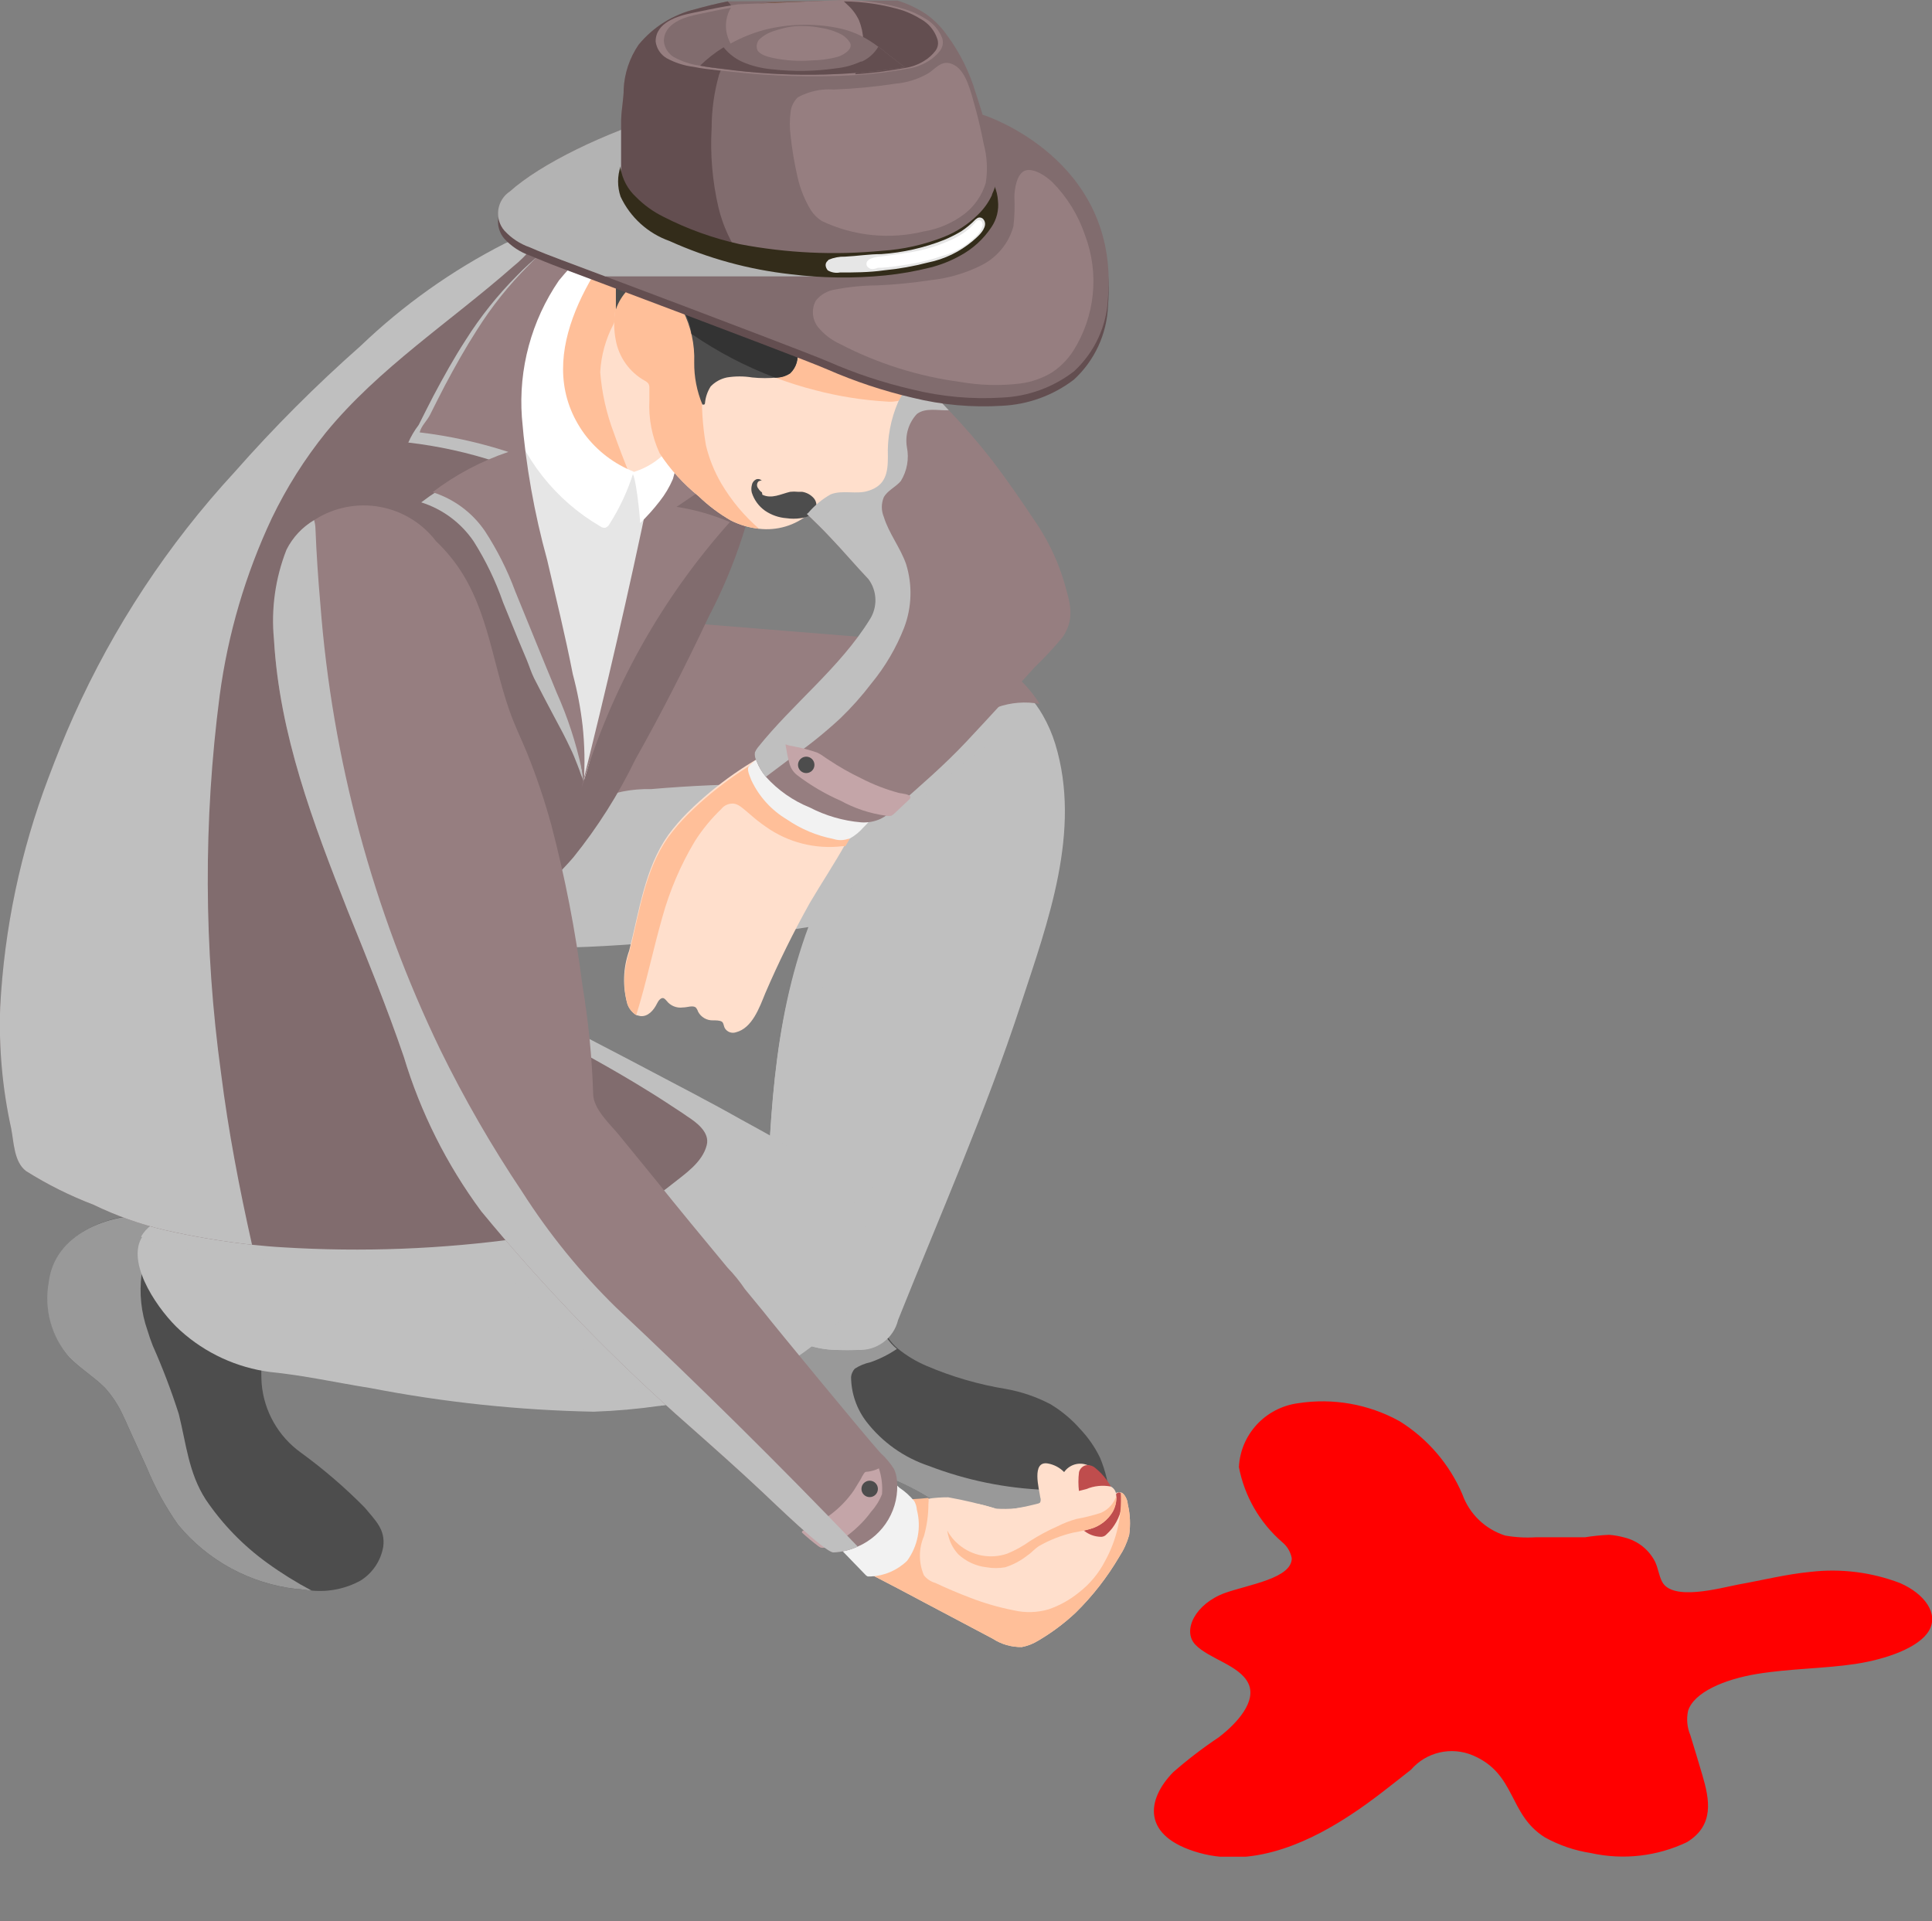
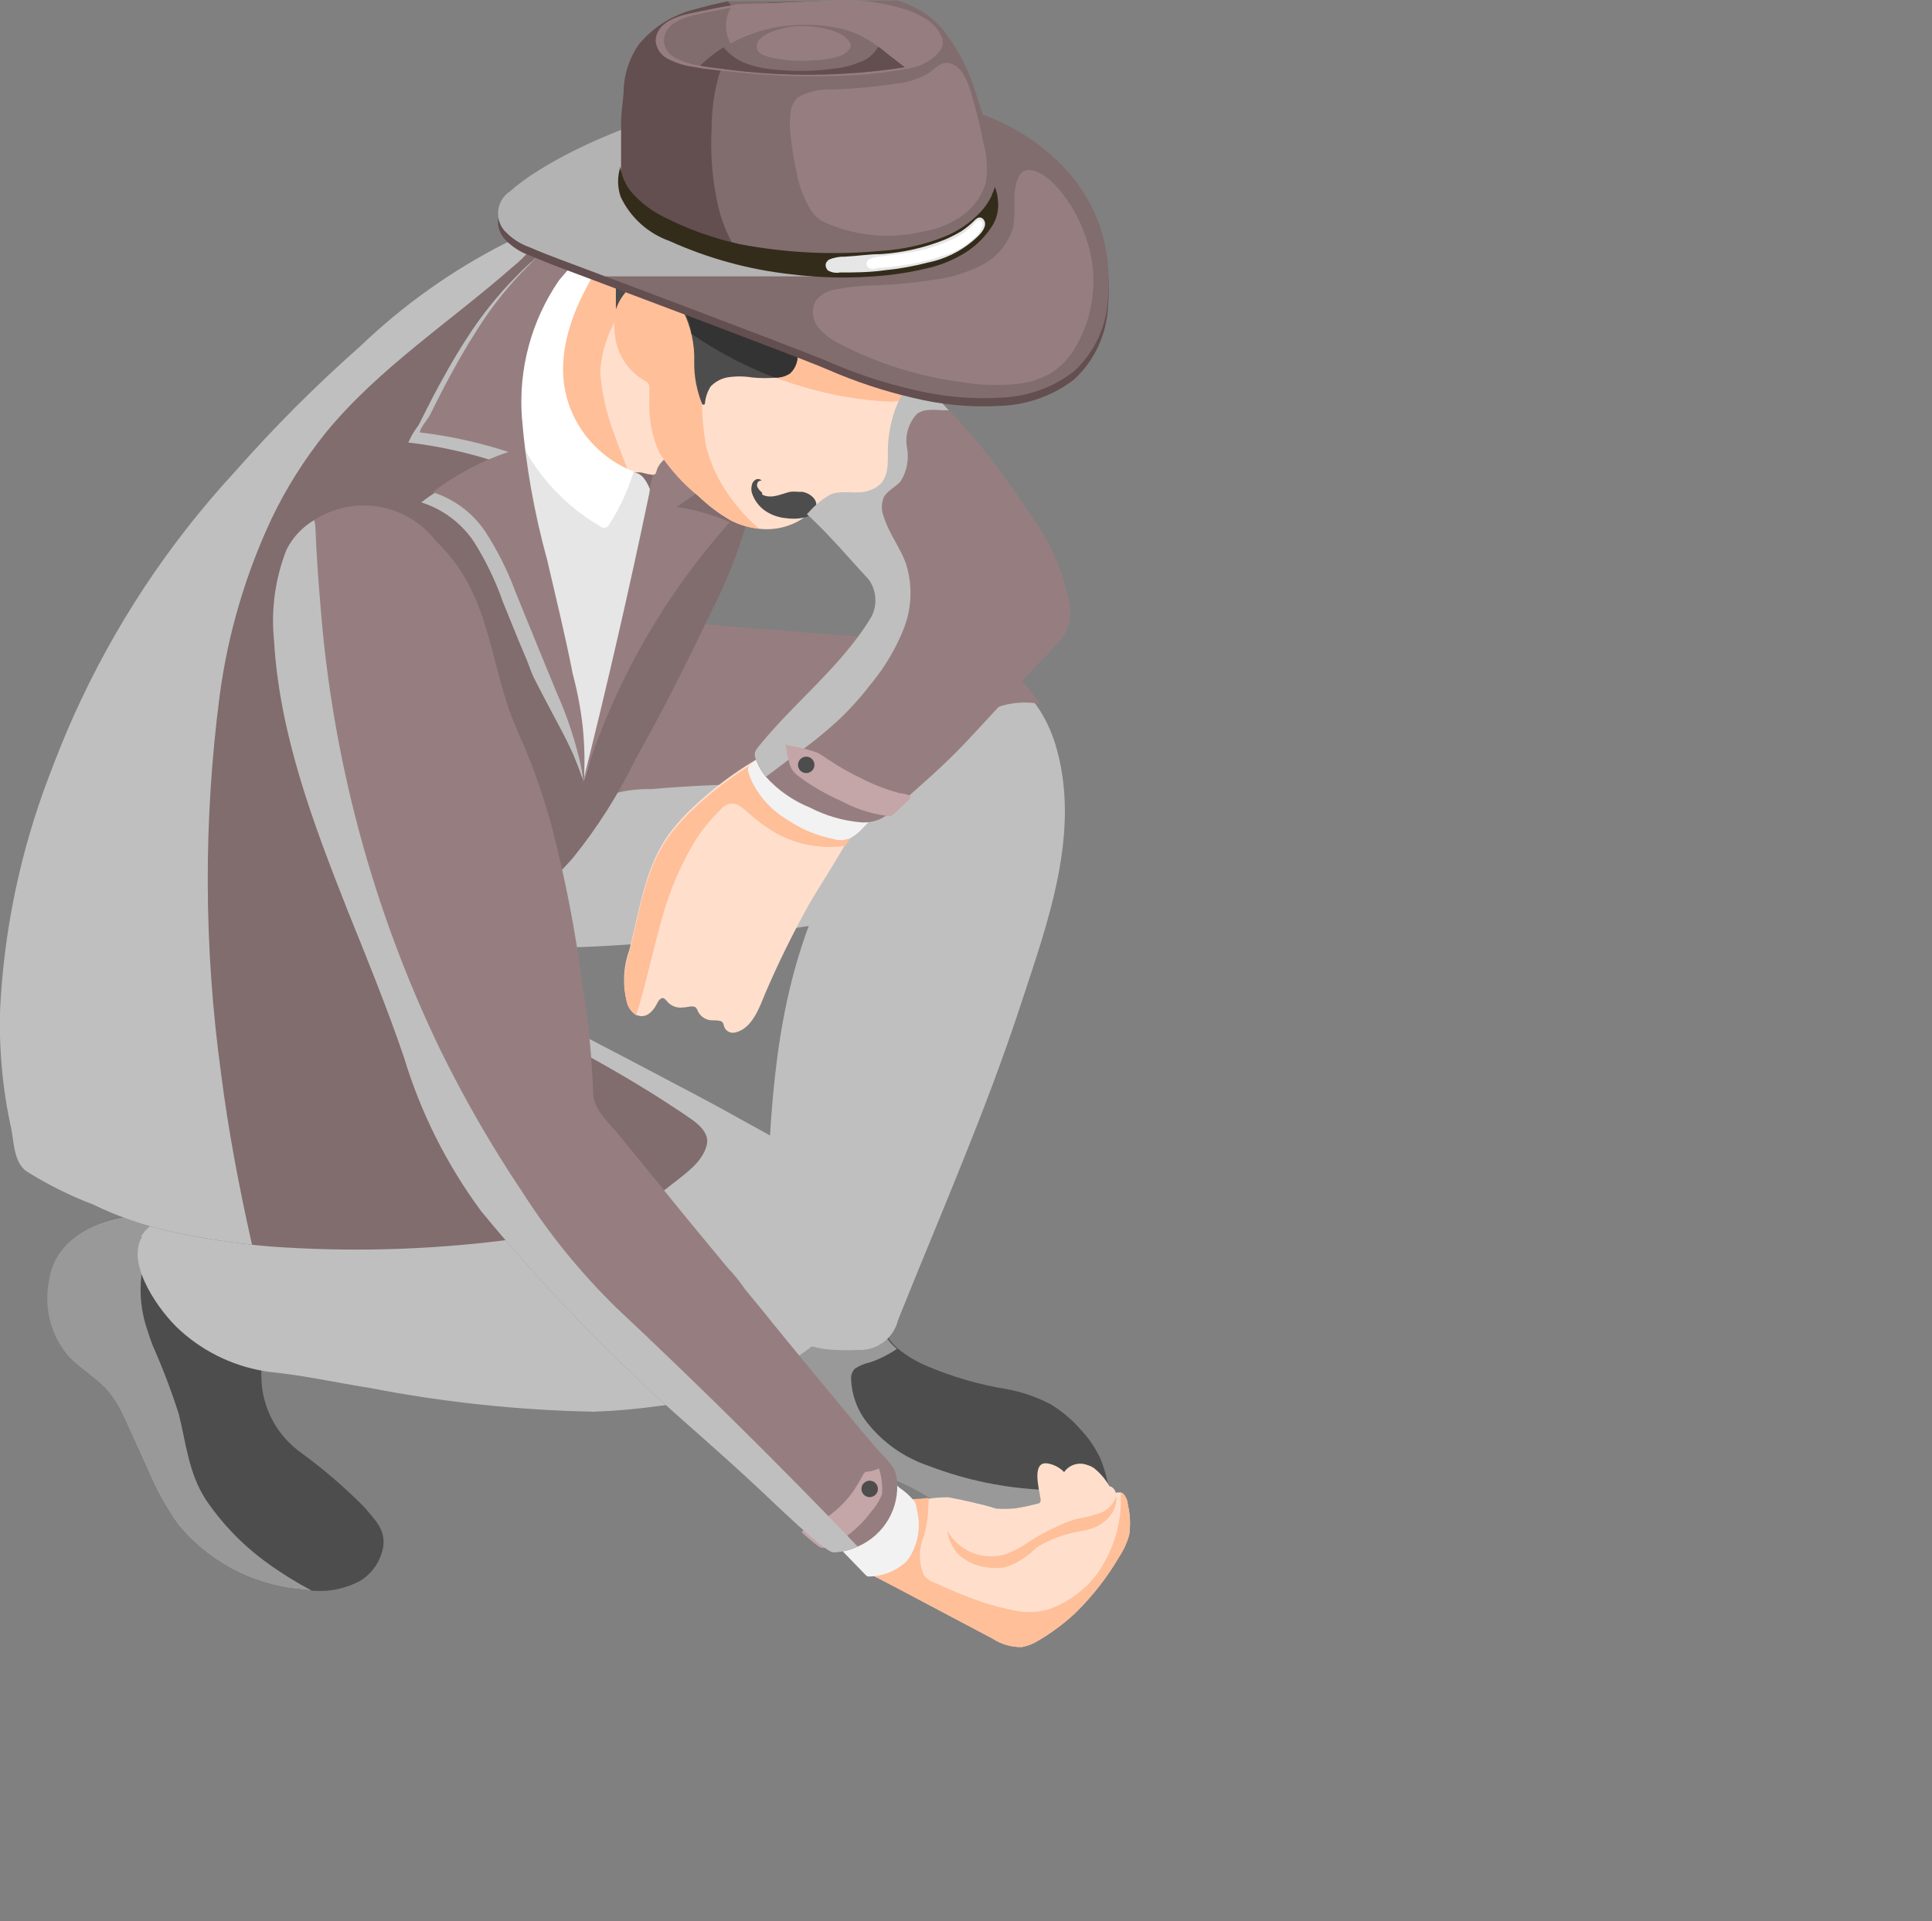
<svg xmlns="http://www.w3.org/2000/svg" width="360" height="358" viewBox="0 0 360 358" fill="none">
  <rect x="0" y="0" width="360" height="358" fill="#808080" stroke="none" />
  <g clip-path="url(#clip0_918_86)">
    <path d="M12.917 252.982C14.961 255.022 17.551 256.625 19.522 258.592C20.897 260.11 22.029 261.83 22.879 263.692C23.28 264.493 23.645 265.331 24.01 266.169C25.141 268.609 26.2 271.05 27.331 273.454C28.869 277.219 30.828 280.799 33.169 284.127C38.691 290.83 46.608 295.128 55.245 296.111C56.194 296.111 57.106 296.366 58.055 296.403C61.242 296.723 64.451 296.062 67.251 294.509C68.341 293.81 69.275 292.891 69.991 291.813C70.707 290.734 71.191 289.519 71.41 288.243C71.848 285.001 69.914 283.326 67.98 280.958C64.29 277.215 60.299 273.779 56.048 270.686C53.969 269.192 52.24 267.265 50.98 265.038C49.72 262.812 48.959 260.339 48.75 257.791C48.612 255.358 48.71 252.919 49.042 250.505C49.513 248.343 49.842 246.153 50.027 243.949C49.897 241.636 49.296 239.374 48.261 237.301C47.225 235.228 45.778 233.387 44.007 231.891C40.063 228.627 35.181 226.7 30.067 226.391C29.509 226.355 28.948 226.355 28.389 226.391C20.288 226.063 10.326 229.851 9.232 238.849C8.743 241.33 8.821 243.889 9.459 246.335C10.097 248.782 11.279 251.054 12.917 252.982Z" fill="#4D4D4D" />
    <g style="mix-blend-mode:multiply">
      <path d="M12.917 252.982C14.961 255.022 17.551 256.625 19.522 258.592C20.897 260.11 22.029 261.83 22.879 263.692C23.28 264.493 23.645 265.331 24.01 266.169C25.141 268.609 26.2 271.05 27.331 273.454C28.869 277.219 30.828 280.799 33.169 284.127C38.691 290.83 46.608 295.128 55.245 296.111C56.194 296.111 57.106 296.366 58.055 296.403C55.189 294.886 52.433 293.17 49.808 291.267C45.324 288.036 41.445 284.04 38.351 279.464C35.14 274.51 34.702 269.046 33.315 263.51C31.93 259.175 30.31 254.919 28.462 250.76C28.097 249.85 27.769 248.866 27.477 247.919C26.301 244.567 25.926 240.987 26.382 237.465C27.159 234.062 28.234 230.735 29.593 227.52C29.593 227.156 29.849 226.792 29.922 226.464C29.363 226.428 28.802 226.428 28.243 226.464C20.142 226.136 10.18 229.924 9.086 238.922C8.628 241.402 8.735 243.954 9.398 246.387C10.061 248.821 11.264 251.075 12.917 252.982Z" fill="#999999" />
    </g>
    <path d="M139.318 266.314C140.991 268.886 143.614 270.692 146.616 271.341C148.306 271.771 150.026 272.075 151.761 272.252C153.038 272.434 154.352 272.543 155.629 272.762C162.137 273.671 168.366 275.996 173.874 279.574C179.129 282.961 184.128 287.587 190.076 288.935C190.866 289.118 191.673 289.228 192.484 289.263C194.863 289.322 197.231 288.908 199.448 288.045C201.666 287.182 203.689 285.887 205.401 284.236C206.018 283.725 206.505 283.076 206.824 282.342C206.914 281.922 206.914 281.487 206.824 281.067C206.842 280.788 206.842 280.508 206.824 280.229V279.246C206.605 276.654 205.99 274.111 205 271.706C204.066 269.755 202.835 267.961 201.351 266.387C199.726 264.522 197.818 262.924 195.695 261.652C193.116 260.308 190.348 259.362 187.485 258.847C182.363 258.015 177.363 256.559 172.597 254.512C170.72 253.716 168.963 252.661 167.379 251.38C165.892 250.163 164.81 248.524 164.277 246.681C163.751 244.611 163.555 242.472 163.693 240.342C162.797 240.797 161.818 241.067 160.815 241.136C159.812 241.205 158.805 241.071 157.855 240.743C154.796 240.075 151.813 239.099 148.951 237.829C147.82 239.25 146.601 240.601 145.302 241.872C144.246 243.426 143.468 245.152 143.004 246.972C141.799 250.177 140.048 253.128 139.026 256.37C138.677 257.476 138.42 258.609 138.26 259.758C137.908 262 138.278 264.296 139.318 266.314Z" fill="#4D4D4D" />
    <g style="mix-blend-mode:multiply">
      <path d="M206.861 281.067C204.797 283.389 202.294 285.28 199.494 286.631C196.694 287.981 193.654 288.764 190.55 288.935H190.039C184.091 287.587 179.092 282.961 173.838 279.574C168.329 275.996 162.101 273.671 155.593 272.762C154.315 272.543 153.002 272.434 151.725 272.252C148.94 270.322 146.271 268.23 143.733 265.987C141.574 264.153 139.65 262.061 138.004 259.758C138.165 258.609 138.421 257.476 138.771 256.37C139.792 253.128 141.544 250.177 142.748 246.972C143.213 245.152 143.991 243.426 145.047 241.872C146.346 240.601 147.564 239.25 148.696 237.829C151.557 239.099 154.54 240.075 157.6 240.743C158.55 241.071 159.556 241.205 160.56 241.136C161.563 241.067 162.542 240.797 163.438 240.342C163.299 242.472 163.496 244.611 164.022 246.681C164.555 248.524 165.636 250.163 167.123 251.38C165.595 252.413 163.939 253.246 162.197 253.857C161.159 254.076 160.169 254.483 159.278 255.059C158.892 255.483 158.649 256.019 158.585 256.589C158.603 259.621 159.616 262.563 161.467 264.967C164.427 268.78 168.452 271.632 173.035 273.163C180.034 275.856 187.433 277.37 194.929 277.643C198.841 277.391 202.765 277.936 206.46 279.246L206.861 281.067Z" fill="#999999" />
    </g>
    <path d="M77.906 173.9C77.906 174.265 78.526 174.374 78.891 174.483C94.983 177.907 111.732 176.523 128.116 175.139C131.4 174.847 134.721 174.556 138.005 174.192C142.238 173.755 146.47 173.245 150.703 172.552C143.807 191.021 143.405 210.29 142.712 229.669C142.493 234.842 140.596 243.766 144.938 247.628C148.043 250.126 151.898 251.511 155.885 251.562C157.198 251.634 158.513 251.634 159.826 251.562C161.534 251.66 163.224 251.156 164.598 250.137C165.972 249.118 166.943 247.65 167.343 245.988C175.152 226.464 183.654 207.231 190.222 187.16C195.257 171.824 201.57 154.849 196.644 138.676C196.07 136.797 195.287 134.989 194.309 133.285C192.873 130.77 190.936 128.575 188.616 126.837C187.199 125.833 185.619 125.082 183.946 124.615C180.842 124.03 177.69 123.737 174.531 123.741C169.058 123.267 163.402 121.701 157.892 121.045C144.934 119.668 131.877 119.473 118.884 120.463C118.365 120.461 117.857 120.613 117.425 120.9C117.086 121.28 116.858 121.746 116.768 122.247C115.637 125.89 113.447 126.947 110.637 128.986C107.601 131.198 104.735 133.634 102.062 136.272C91.809 146.58 84.949 159.694 78.234 172.698C77.906 173.099 77.687 173.536 77.906 173.9Z" fill="#BFBFBF" />
    <g style="mix-blend-mode:multiply">
-       <path d="M142.712 229.669C142.493 234.842 140.595 243.766 144.938 247.628C148.042 250.126 151.897 251.511 155.885 251.562L157.454 250.214C159.255 248.755 160.905 247.12 162.38 245.333C165.285 241.393 166.69 236.55 166.342 231.67C165.994 226.79 163.917 222.194 160.482 218.705C157.253 215.94 154.439 212.726 152.126 209.161C150.482 204.402 150.329 199.256 151.688 194.408C152.815 185.391 154.745 176.492 157.454 167.817C160.721 160.31 165.723 153.681 172.05 148.475L173.071 147.527C176.465 144.577 179.968 141.809 183.507 139.113C186.512 136.396 190.091 134.391 193.98 133.248C192.636 130.777 190.813 128.597 188.616 126.837C187.199 125.833 185.619 125.082 183.945 124.615C175.461 127.226 167.711 131.793 161.321 137.947C154.891 143.074 149.355 149.229 144.938 156.161C141.756 161.854 139.456 167.994 138.114 174.374C142.347 173.937 146.58 173.427 150.812 172.735C143.806 191.021 143.442 210.29 142.712 229.669Z" fill="#BFBFBF" />
-     </g>
+       </g>
    <path d="M161.103 118.75L116.001 115.108C115.671 118.427 114.935 121.693 113.812 124.834C112.568 127.772 111.167 130.642 109.615 133.43C106.341 139.907 104.136 146.869 103.084 154.048C105.784 152.481 108.375 150.405 111.075 149.057C114.292 147.648 117.78 146.964 121.292 147.054C136.031 145.779 150.852 145.779 165.591 147.054C166.373 147.218 167.181 147.218 167.963 147.054C169.787 146.471 170.517 144.395 171.612 142.901C174.841 137.591 179.902 133.64 185.843 131.791C188.37 130.898 191.088 130.685 193.725 131.172C192.699 129.533 191.473 128.029 190.076 126.691C187.216 124.501 183.974 122.859 180.515 121.847C174.221 119.916 167.686 118.874 161.103 118.75Z" fill="#967E80" />
    <path d="M11.64 203.697C11.312 208.615 14.632 211.42 17.843 214.625C19.105 215.842 20.445 216.974 21.857 218.013C27.852 222.323 34.361 225.871 41.233 228.577C39.993 228.322 38.752 228.03 37.584 227.848C35.488 227.299 33.3 227.199 31.162 227.557C30.163 227.705 29.21 228.072 28.371 228.633C27.531 229.194 26.827 229.933 26.309 230.799C23.609 235.862 29.776 244.531 33.607 247.955C38.272 252.172 44.115 254.866 50.356 255.678C56.632 256.297 62.799 257.681 69.002 258.665C82.728 261.328 96.658 262.802 110.637 263.072C114.753 262.931 118.858 262.566 122.934 261.98C125.392 261.645 127.829 261.171 130.232 260.559C132.11 260.177 133.963 259.678 135.779 259.066C137.056 258.701 138.296 258.228 139.428 257.754C145.906 255.084 151.768 251.117 156.651 246.098C159.901 242.773 161.788 238.355 161.942 233.713C162.635 220.49 145.558 212.913 136.18 207.558C131.655 204.972 103.047 190.001 94.472 185.702C83.525 180.202 72.578 174.775 61.631 169.201C62.872 169.784 55.72 176.487 54.625 176.997C50.356 178.672 45.065 178.709 40.577 179.984C35.767 181.36 31.1 183.19 26.637 185.448C23.002 187.096 19.747 189.477 17.077 192.441C14.206 195.585 12.316 199.497 11.64 203.697Z" fill="#BFBFBF" />
    <g style="mix-blend-mode:multiply">
      <path d="M26.273 230.471C32.103 232.711 38.273 233.943 44.518 234.113C60.352 235.89 76.314 236.232 92.21 235.133C101.046 245.568 111.404 254.618 122.934 261.98C125.392 261.645 127.829 261.171 130.232 260.559C125.014 252.254 119.285 244.386 113.265 236.481C108.77 230.023 103.767 223.933 98.304 218.268C98.015 217.919 97.636 217.655 97.209 217.503C96.609 217.4 95.992 217.503 95.458 217.794C92.795 218.613 90.057 219.162 87.284 219.434C69.742 221.14 52.07 221.006 34.556 219.033C30.287 218.632 25.981 217.831 21.748 217.576C27.743 221.886 34.251 225.434 41.124 228.139C39.883 227.884 38.643 227.593 37.475 227.411C35.379 226.862 33.19 226.762 31.053 227.119C30.057 227.29 29.112 227.679 28.285 228.259C27.459 228.838 26.771 229.594 26.273 230.471Z" fill="#BFBFBF" />
    </g>
    <path d="M2.08 210.29C2.591 212.877 2.591 216.519 4.853 218.231C8.819 220.73 13.024 222.829 17.406 224.497C21.658 226.559 26.124 228.147 30.725 229.232C36.081 230.449 41.502 231.361 46.962 231.964C48.86 232.146 50.611 232.328 52.655 232.438C67.49 233.361 82.38 232.787 97.1 230.726C103.419 230.121 109.628 228.675 115.564 226.427C119.05 224.989 122.308 223.05 125.233 220.672C127.605 218.778 130.889 216.629 131.692 213.387C132.312 210.982 129.685 209.088 128.043 208.032L127.204 207.449C125.197 206.138 123.19 204.79 121.11 203.515C107.28 194.882 92.392 188.034 78.271 179.874L74.841 177.907H75.023C79.668 176.883 84.211 175.445 88.597 173.609C95.589 170.332 101.807 165.614 106.842 159.767C111.363 154.15 115.231 148.04 118.373 141.554C123.263 132.884 127.788 123.96 132.057 114.926C137.129 105.247 140.51 94.776 142.055 83.963C142.62 75.836 140.941 67.709 137.202 60.468C135.742 57.7 133.954 55.077 132.75 52.163C131.501 48.558 129.071 45.478 125.854 43.42C118.556 38.794 109.689 39.778 101.661 42.473C99.034 43.348 96.479 44.404 94.108 45.46C84.242 50.484 75.168 56.928 67.178 64.584C58.871 71.917 51.035 79.764 43.715 88.079C31.303 101.535 21.161 116.913 13.684 133.613C12.042 137.255 10.473 141.226 9.013 145.087C3.823 158.767 0.795 173.17 0.037 187.779C-0.23 195.338 0.457 202.902 2.08 210.29Z" fill="#816C6E" />
    <g style="mix-blend-mode:multiply">
      <path d="M2.08 210.29C2.591 212.877 2.591 216.519 4.853 218.231C8.819 220.73 13.024 222.829 17.405 224.497C21.657 226.559 26.124 228.147 30.724 229.232C36.081 230.449 41.502 231.361 46.962 231.964C44.59 221.4 42.547 210.764 41.197 200.055C37.974 176.675 37.888 152.971 40.941 129.569C42.47 118.138 45.743 107.008 50.648 96.567C53.385 90.883 56.764 85.53 60.719 80.612C70.571 68.591 83.927 59.958 95.64 49.649C98.121 47.654 100.169 45.175 101.661 42.364C99.033 43.238 96.479 44.295 94.107 45.351C84.241 50.375 75.168 56.819 67.178 64.475C58.871 71.808 51.035 79.655 43.715 87.97C31.303 101.426 21.16 116.804 13.684 133.503C12.041 137.146 10.472 141.116 9.013 144.978C3.823 158.658 0.794 173.061 0.036 187.67C-0.239 195.266 0.447 202.866 2.08 210.29Z" fill="#BFBFBF" />
    </g>
    <g style="mix-blend-mode:multiply">
      <path d="M96.37 51.325C92.72 54.988 89.489 59.044 86.736 63.419C84.584 66.733 82.65 70.23 80.789 73.727C79.84 75.549 78.928 77.37 78.015 79.191C77.239 80.201 76.589 81.302 76.081 82.47C81.701 83.123 87.239 84.344 92.611 86.112C87.529 87.835 82.76 90.369 78.49 93.616C82.478 94.876 85.924 97.443 88.269 100.902C90.521 104.47 92.357 108.283 93.743 112.267L96.589 119.261L98.121 122.903C98.596 124.032 98.96 125.271 99.508 126.364C100.712 128.695 101.916 131.063 103.157 133.358C104.398 135.652 105.346 137.437 106.332 139.55C106.806 140.497 107.207 141.554 107.609 142.573C108.01 143.593 108.01 143.63 108.192 144.176C108.375 144.723 108.776 145.415 108.667 145.633C108.72 145.48 108.72 145.313 108.667 145.16L108.302 142.646C108.302 141.809 108.046 140.971 107.828 140.133C107.39 138.348 106.623 136.49 106.186 134.815C106.186 134.05 105.711 133.321 105.565 132.52C105.419 131.718 105.091 130.589 104.872 129.642L104.434 127.602C103.011 120.317 101.296 113.396 99.654 106.329C97.256 97.644 95.68 88.753 94.947 79.774C94.293 70.741 96.724 61.753 101.843 54.276C104.445 51.12 107.341 48.217 110.491 45.606C111.951 44.295 113.338 42.801 114.87 41.563C115.868 40.637 116.74 39.584 117.461 38.43C111.411 40.52 105.733 43.557 100.639 47.427C99.135 48.635 97.709 49.937 96.37 51.325Z" fill="#BFBFBF" />
    </g>
    <path d="M121.292 107.495C120.015 112.267 118.081 116.856 116.512 121.555C115.235 125.198 114.505 129.278 113.082 132.92C112.352 134.742 111.659 136.563 110.966 138.457C110.607 139.349 110.303 140.261 110.054 141.189C109.835 142.136 109.543 143.083 109.251 144.031L108.813 145.451C108.722 144.482 108.722 143.506 108.813 142.537C108.803 141.559 108.643 140.589 108.339 139.659C107.791 138.093 107.353 136.49 106.806 134.924C102.899 124.082 99.753 112.981 97.392 101.703C95.697 94.516 95.697 87.034 97.392 79.847C99.329 82.805 101.804 85.375 104.69 87.424C106.147 88.43 107.815 89.091 109.566 89.356C111.318 89.621 113.107 89.483 114.797 88.954C115.75 88.422 116.81 88.111 117.899 88.043C119.723 88.043 120.563 89.864 121.183 91.321C121.87 92.52 122.351 93.825 122.606 95.183C122.924 99.332 122.479 103.505 121.292 107.495Z" fill="#E6E6E6" />
    <path d="M138.041 86.331L126.072 94.454C129.488 94.977 132.823 95.931 135.997 97.295C123.224 111.58 113.778 128.51 108.338 146.872C112.936 128.61 117.157 110.275 121 91.868C121.464 87.973 122.991 84.281 125.415 81.195C127.532 79.009 128.7 80.503 130.925 81.887L138.041 86.331Z" fill="#967E80" />
    <path d="M95.385 71.323C95.657 74.658 96.694 77.886 98.413 80.758C101.194 86.072 105.502 90.435 110.783 93.288C111.842 93.835 112.973 94.527 113.849 93.288C114.417 92.373 114.928 91.424 115.381 90.447C115.661 89.832 116.072 89.285 116.585 88.844C116.811 88.671 117.055 88.524 117.315 88.407C118.082 88.022 118.961 87.918 119.796 88.116C120.287 88.26 120.787 88.369 121.292 88.444C121.47 88.505 121.663 88.505 121.84 88.444C122.241 88.444 122.314 87.788 122.46 87.351C122.743 86.727 123.153 86.168 123.664 85.712C124.65 84.728 125.817 84.036 126.729 82.943C128.444 80.94 127.167 76.787 126.729 74.492C124.613 65.713 120.344 57.335 120.234 48.338C120.301 44.382 120.753 40.441 121.584 36.572C119.468 36.827 117.935 38.649 116.293 40.215C114.235 41.795 111.929 43.026 109.47 43.858C107.098 44.695 106.186 46.371 104.799 48.484C101.953 52.722 99.648 57.298 97.939 62.107C96.657 65.044 95.797 68.147 95.385 71.323Z" fill="#FFDFCC" />
    <path d="M99.398 70.267C100.228 73.978 101.846 77.469 104.142 80.503C107.055 84.652 110.905 88.059 115.381 90.447C115.661 89.832 116.072 89.285 116.585 88.844C116.811 88.671 117.055 88.524 117.315 88.407C116.293 85.857 115.308 83.308 114.396 80.721C113.008 77.073 112.148 73.246 111.841 69.356C112.015 66.226 112.862 63.17 114.323 60.395C115.732 57.333 116.262 53.941 115.855 50.596C115.802 50.245 115.704 49.903 115.563 49.577C115.218 49.102 114.734 48.745 114.177 48.557C113.013 48.153 111.77 48.026 110.548 48.184C109.326 48.342 108.157 48.781 107.134 49.467C105.09 50.846 103.422 52.711 102.281 54.895C99.553 59.526 98.533 64.964 99.398 70.267Z" fill="#FFBF99" />
-     <path d="M119.285 97.477C120.599 96.207 121.818 94.844 122.934 93.398C123.927 92.139 124.749 90.755 125.379 89.281C126.311 86.241 126.609 83.043 126.255 79.883C125.974 81.932 124.899 83.789 123.263 85.056C121.647 86.482 119.724 87.517 117.643 88.079C118.446 87.788 119.285 96.64 119.285 97.477Z" fill="white" />
    <path d="M108.922 80.903C98.887 67.134 109.798 50.633 118.884 39.778H118.628C100.383 40.579 89.984 59.594 94.545 76.204C97.335 85.4 103.499 93.205 111.805 98.06C112.084 98.28 112.436 98.384 112.79 98.352C113.143 98.224 113.432 97.962 113.593 97.623C115.518 94.596 117.028 91.325 118.081 87.897C114.439 86.456 111.269 84.035 108.922 80.903Z" fill="white" />
    <path d="M98.486 49.467C94.829 53.11 91.597 57.155 88.853 61.524C86.7 64.876 84.766 68.336 82.905 71.833C81.956 73.654 81.044 75.476 80.132 77.297C79.548 78.463 78.526 79.301 78.198 80.576C83.814 81.247 89.35 82.467 94.728 84.218C89.641 85.933 84.871 88.468 80.606 91.722C84.595 92.982 88.04 95.549 90.385 99.007C92.668 102.515 94.553 106.266 96.005 110.19L101.697 124.142C102.391 125.781 103.047 127.42 103.704 129.023C105.75 133.596 107.316 138.369 108.375 143.266C108.618 144.132 108.753 145.025 108.776 145.925C109.013 142.355 108.94 138.772 108.557 135.215C108.186 131.981 107.576 128.779 106.733 125.635C105.31 118.35 103.595 111.429 101.953 104.326C99.555 95.641 97.978 86.75 97.246 77.771C96.591 68.737 99.023 59.749 104.142 52.272C106.744 49.116 109.64 46.213 112.79 43.603C114.25 42.291 115.6 40.798 117.169 39.596C118.16 38.649 119.03 37.585 119.76 36.426C113.706 38.508 108.027 41.546 102.938 45.424C101.358 46.662 99.87 48.014 98.486 49.467Z" fill="#967E80" />
    <path d="M114.724 63.309C115.005 64.907 115.638 66.423 116.579 67.746C117.519 69.069 118.743 70.167 120.161 70.959C120.397 71.075 120.608 71.236 120.782 71.433C120.947 71.679 121.025 71.974 121 72.27C121 73.072 121 73.837 121 74.638C120.837 78.009 121.488 81.37 122.898 84.437C124.895 87.483 127.358 90.2 130.196 92.487C132.006 94.237 134.029 95.754 136.217 97.004C137.849 97.824 139.617 98.342 141.435 98.534C143.093 98.731 144.774 98.588 146.374 98.111C147.975 97.635 149.46 96.837 150.74 95.765C151.915 94.39 153.323 93.231 154.9 92.341C157.089 91.467 159.68 92.341 161.906 91.686C165.153 90.666 165.555 88.043 165.555 85.311C165.421 81.797 166.082 78.299 167.489 75.075C167.489 75.075 167.489 74.747 167.744 74.638C168.378 73.422 169.136 72.274 170.006 71.214C170.408 70.595 170.882 70.012 171.32 69.392C174.85 64.713 177.952 59.727 180.588 54.494C180.296 55.077 178.217 53.219 178.071 52.928C177.593 51.753 177.239 50.532 177.012 49.285C176.146 46.851 174.736 44.646 172.889 42.838C168.892 39.471 164.153 37.099 159.059 35.917C151.726 33.58 144.059 32.46 136.363 32.602C134.356 32.602 132.349 33.185 130.378 33.185C128.408 33.185 128.116 33.185 126.912 34.569C125.192 37.082 124.092 39.965 123.701 42.983C123.296 45.66 122.174 48.177 120.453 50.269C119.871 50.906 119.163 51.414 118.373 51.762C117.698 52.001 117.06 52.332 116.476 52.746C116.126 53.135 115.865 53.594 115.709 54.093C114.5 57.007 114.158 60.207 114.724 63.309Z" fill="#FFDFCC" />
    <path d="M144.828 70.34H144.391C146.884 71.288 149.43 72.091 152.017 72.744C156.281 73.857 160.644 74.552 165.044 74.82C165.949 74.932 166.868 74.858 167.744 74.602C168.378 73.385 169.136 72.238 170.006 71.177C169.964 70.802 169.811 70.447 169.568 70.157C168.908 69.385 168.031 68.827 167.051 68.555C164.408 67.629 161.716 66.851 158.986 66.223C155.52 65.422 152.053 64.511 148.587 63.601C148.515 64.145 148.515 64.696 148.587 65.24C148.757 66 148.729 66.791 148.505 67.537C148.281 68.283 147.87 68.96 147.31 69.502C146.573 69.998 145.716 70.287 144.828 70.34Z" fill="#FFBF99" />
    <path d="M124.321 57.991C124.705 59.001 125.393 59.866 126.291 60.468L128.846 62.326C128.655 60.697 128.107 59.129 127.24 57.736L126.948 57.335L125.927 57.044C124.868 56.68 123.92 56.425 124.321 57.991Z" fill="#FFBF99" />
    <path d="M114.724 63.309C115.005 64.907 115.638 66.423 116.578 67.746C117.519 69.069 118.743 70.167 120.161 70.959C120.397 71.075 120.608 71.236 120.781 71.432C120.947 71.679 121.024 71.974 121 72.27C121 73.072 121 73.837 121 74.638C120.837 78.009 121.488 81.37 122.898 84.437C124.895 87.483 127.358 90.2 130.196 92.487C132.006 94.237 134.029 95.754 136.217 97.004C137.849 97.824 139.617 98.342 141.435 98.534C138.645 96.116 136.266 93.261 134.392 90.083C133.106 87.877 132.147 85.497 131.546 83.016C130.899 79.301 130.666 75.526 130.853 71.76C130.873 67.398 130.208 63.059 128.882 58.902C127.951 55.917 126.131 53.287 123.664 51.361C122.734 50.673 121.662 50.201 120.526 49.977C119.944 50.614 119.236 51.123 118.446 51.471C117.771 51.71 117.133 52.041 116.548 52.454C116.199 52.843 115.938 53.303 115.782 53.802C114.49 56.796 114.122 60.106 114.724 63.309Z" fill="#FFBF99" />
    <path d="M141.982 91.758C141.711 91.584 141.485 91.346 141.325 91.066C141.153 90.884 141.058 90.643 141.058 90.392C141.058 90.142 141.153 89.901 141.325 89.719C141.325 89.719 141.946 89.354 142.055 89.719C141.934 89.522 141.744 89.376 141.522 89.308C141.3 89.241 141.062 89.258 140.851 89.354C140.645 89.462 140.468 89.618 140.335 89.808C140.202 89.998 140.116 90.217 140.085 90.447C139.976 90.89 139.976 91.352 140.085 91.795C140.518 93.165 141.389 94.355 142.566 95.183C143.747 95.984 145.119 96.462 146.543 96.567C147.414 96.694 148.3 96.694 149.171 96.567C149.905 96.486 150.614 96.25 151.251 95.875C151.488 95.707 151.687 95.491 151.836 95.242C151.985 94.992 152.079 94.714 152.114 94.426C152.148 94.137 152.122 93.845 152.036 93.567C151.95 93.29 151.807 93.034 151.615 92.815C151.054 92.19 150.293 91.778 149.463 91.649H148.696C148.211 91.595 147.722 91.595 147.237 91.649C145.522 92.05 143.807 93.033 142.055 92.195L141.982 91.758Z" fill="#4D4D4D" />
    <path d="M170.079 62.945C167.16 61.415 165.044 58.501 161.978 57.335C160.19 56.82 158.302 56.753 156.481 57.141C154.661 57.528 152.964 58.358 151.542 59.557C150.606 60.193 149.822 61.026 149.243 61.998C148.657 62.998 148.413 64.162 148.55 65.313C148.721 66.067 148.693 66.853 148.469 67.593C148.245 68.334 147.833 69.004 147.273 69.538C146.572 70.019 145.751 70.297 144.901 70.34C143.324 70.503 141.734 70.503 140.158 70.34C138.599 70.085 137.009 70.085 135.45 70.34C134.294 70.58 133.238 71.164 132.422 72.015C131.827 72.949 131.465 74.01 131.363 75.112C131.363 75.112 131.363 75.439 131.072 75.403C130.78 75.367 131.071 75.403 130.889 75.403C129.85 72.911 129.328 70.234 129.357 67.535C129.482 64.19 128.754 60.868 127.24 57.882C125.771 55.433 123.401 53.655 120.635 52.928C119.984 52.784 119.307 52.808 118.668 53C118.03 53.191 117.451 53.542 116.986 54.021C115.982 55.054 115.221 56.298 114.761 57.663C114.761 55.55 114.761 53.438 114.761 51.361C114.761 49.285 114.14 47.209 113.994 45.133C113.907 41.33 114.45 37.539 115.6 33.913C117.28 27.622 120.347 21.785 124.576 16.829C128.399 12.364 133.266 8.911 138.747 6.775C144.228 4.64 150.153 3.889 155.994 4.59C163.012 5.45 169.57 8.525 174.713 13.368C179.727 18.124 183.39 24.118 185.332 30.744C186.818 36.413 187.129 42.326 186.244 48.119C185.925 51.122 185.111 54.051 183.836 56.789C182.547 59.473 180.602 61.791 178.18 63.528C176.887 64.11 175.47 64.361 174.056 64.26C172.641 64.158 171.275 63.706 170.079 62.945Z" fill="#4D4D4D" />
    <path d="M126.948 57.226L127.24 57.627C128.107 59.02 128.655 60.587 128.846 62.217C133.691 65.554 138.923 68.293 144.427 70.376H144.828C145.687 70.322 146.517 70.046 147.237 69.575C147.797 69.025 148.205 68.341 148.422 67.588C148.64 66.835 148.659 66.039 148.477 65.276C148.405 64.732 148.405 64.181 148.477 63.637C143.223 62.217 137.968 60.687 132.787 59.047C130.962 58.428 128.992 57.773 126.948 57.226Z" fill="#333333" />
    <path d="M116.913 187.123C117.214 187.969 117.793 188.688 118.555 189.163L119.285 189.345C120.708 189.527 121.803 188.289 122.423 187.014C122.679 186.467 123.19 185.812 123.7 186.03C123.896 186.158 124.069 186.318 124.211 186.504C124.561 186.96 125.026 187.314 125.558 187.532C126.09 187.749 126.67 187.822 127.24 187.742C128.079 187.742 129.064 187.305 129.648 187.742C129.844 187.979 129.993 188.251 130.086 188.544C130.352 189.043 130.753 189.458 131.243 189.741C131.733 190.025 132.293 190.165 132.859 190.147C133.443 190.147 134.064 190.147 134.465 190.365C134.866 190.584 134.83 191.239 135.085 191.64C135.294 191.973 135.61 192.226 135.98 192.358C136.351 192.49 136.756 192.494 137.129 192.369C140.157 191.604 141.508 187.779 142.602 185.083C145.081 179.321 147.858 173.692 150.922 168.218C153.075 164.575 155.483 160.932 157.527 157.29C159.086 154.706 160.381 151.972 161.394 149.13C161.706 148.319 161.974 147.492 162.197 146.653C162.197 147.018 161.65 147.236 161.066 147.418C160.328 147.712 159.505 147.712 158.767 147.418C157.855 146.69 157.928 144.905 156.87 144.031C155.056 142.962 153.335 141.743 151.725 140.388C150.995 139.55 150.375 138.457 149.28 138.129C148.301 137.937 147.285 138.119 146.434 138.639C139.669 141.805 133.498 146.105 128.189 151.352C126.867 152.667 125.647 154.079 124.54 155.578C120.124 161.807 119.139 169.748 117.242 177.142C116.093 180.354 115.978 183.843 116.913 187.123Z" fill="#FFDFCC" />
    <path d="M116.913 187.123C117.214 187.969 117.793 188.688 118.555 189.163C120.416 183.225 121.657 177.106 123.409 170.95C124.779 165.976 126.817 161.209 129.466 156.78C130.862 154.587 132.515 152.569 134.392 150.769C134.647 150.444 134.974 150.183 135.348 150.006C135.722 149.829 136.131 149.741 136.545 149.75C137.603 149.75 138.552 150.769 139.756 151.753C140.681 152.578 141.656 153.344 142.675 154.048C146.822 156.999 151.923 158.298 156.979 157.69H157.527C159.086 155.106 160.381 152.373 161.395 149.531C161.348 148.95 161.238 148.376 161.066 147.819C160.328 148.113 159.505 148.113 158.767 147.819C157.855 147.09 157.928 145.305 156.87 144.431C155.056 143.362 153.335 142.144 151.725 140.789C150.995 139.951 150.375 138.858 149.28 138.53C148.301 138.338 147.285 138.52 146.434 139.04C139.669 142.206 133.498 146.505 128.189 151.753C126.867 153.067 125.647 154.48 124.54 155.978C120.124 162.207 119.139 170.148 117.242 177.543C116.176 180.632 116.062 183.969 116.913 187.123Z" fill="#FFBF99" />
    <path d="M157.964 156.343C157.1 156.631 156.165 156.631 155.301 156.343C152.186 155.735 149.23 154.495 146.616 152.7C143.736 150.983 141.436 148.446 140.011 145.415C139.792 144.759 138.99 143.302 139.61 142.756L142.347 140.206C143.217 139.305 144.259 138.586 145.412 138.093C145.559 138.774 145.818 139.427 146.178 140.024C146.646 140.548 147.186 141.002 147.784 141.371C149.735 142.793 151.826 144.013 154.023 145.014C156.322 145.961 158.804 146.398 161.066 147.418C161.517 147.549 161.933 147.78 162.281 148.095C162.63 148.409 162.902 148.799 163.078 149.234C163.254 149.669 163.328 150.138 163.296 150.606C163.263 151.074 163.125 151.528 162.891 151.935C162.28 152.738 161.609 153.493 160.884 154.194C160.163 155.032 159.298 155.736 158.329 156.27L157.964 156.343Z" fill="#F2F2F2" />
    <path d="M140.96 141.772C141.37 142.86 141.962 143.87 142.712 144.759C144.967 147.259 147.762 149.215 150.886 150.478C153.86 152.018 157.108 152.958 160.446 153.246C161.698 153.335 162.953 153.11 164.095 152.591C165.003 152.135 165.829 151.532 166.54 150.806C171.174 146.69 175.881 142.683 180.078 138.202C184.274 133.722 188.616 128.986 192.776 124.36C194.618 122.588 196.36 120.716 197.994 118.75C200.512 115.108 199.235 111.902 198.213 108.223C196.934 104.041 194.987 100.093 192.448 96.53C190.015 92.839 187.497 89.269 184.894 85.821C182.389 82.604 179.722 79.516 176.903 76.569C174.905 74.386 172.785 72.319 170.554 70.376C169.379 71.798 168.352 73.336 167.488 74.966C166.082 78.19 165.421 81.688 165.554 85.202C165.554 88.079 165.226 90.556 161.906 91.576C159.68 92.305 157.089 91.358 154.9 92.232C153.323 93.121 151.915 94.281 150.74 95.656C150.656 95.746 150.557 95.82 150.448 95.875C151.871 97.259 153.294 98.607 154.644 100.064C157.125 102.65 159.424 105.382 161.942 108.041C162.742 109.127 163.191 110.43 163.231 111.777C163.27 113.124 162.897 114.451 162.161 115.581C156.578 124.579 147.893 131.172 141.289 139.441C141.079 139.707 140.907 140.001 140.778 140.315C140.692 140.808 140.756 141.315 140.96 141.772Z" fill="#967E80" />
    <g style="mix-blend-mode:multiply">
      <path d="M140.96 141.772C141.37 142.86 141.962 143.87 142.712 144.759L147.565 141.116C150.751 138.905 153.775 136.471 156.615 133.831C158.699 131.82 160.626 129.652 162.38 127.347C164.947 124.229 167.003 120.725 168.474 116.966C169.913 113.17 170.042 109.004 168.839 105.127C167.78 102.067 165.628 99.408 164.679 96.312C164.196 95.145 164.196 93.835 164.679 92.669C165.372 91.394 166.905 90.775 167.853 89.646C169.021 87.752 169.425 85.487 168.985 83.308C168.802 82.208 168.875 81.081 169.198 80.013C169.521 78.946 170.084 77.967 170.846 77.151C172.451 75.913 174.823 76.532 176.793 76.459C174.796 74.277 172.676 72.21 170.444 70.267C169.269 71.689 168.242 73.227 167.379 74.856C165.973 78.08 165.312 81.579 165.445 85.092C165.445 87.97 165.117 90.447 161.796 91.467C159.57 92.196 156.979 91.249 154.79 92.123C153.213 93.012 151.805 94.171 150.63 95.547C150.547 95.636 150.448 95.711 150.338 95.765C151.761 97.15 153.184 98.497 154.535 99.954C157.016 102.541 159.315 105.273 161.833 107.932C162.633 109.018 163.082 110.321 163.121 111.668C163.16 113.015 162.787 114.342 162.052 115.472C156.469 124.469 147.784 131.063 141.179 139.332C140.969 139.598 140.797 139.892 140.668 140.206C140.593 140.746 140.695 141.295 140.96 141.772Z" fill="#BFBFBF" />
    </g>
    <path d="M160.482 145.05C158.397 144.052 156.385 142.908 154.461 141.626C153.732 141.189 153.111 140.643 152.345 140.279C150.931 139.774 149.479 139.384 148.003 139.113C147.443 139.035 146.893 138.901 146.361 138.712C146.58 139.841 146.725 140.971 147.054 142.1C147.256 143.022 147.771 143.846 148.514 144.431C151.012 146.341 153.732 147.943 156.614 149.203C159.24 150.649 162.109 151.6 165.08 152.008C165.417 152.08 165.765 152.08 166.102 152.008C166.344 151.871 166.565 151.699 166.758 151.498L169.349 149.057C169.431 148.997 169.499 148.921 169.549 148.833C169.599 148.745 169.631 148.648 169.641 148.547C169.641 148.001 167.926 147.855 167.561 147.782C165.11 147.129 162.737 146.213 160.482 145.05Z" fill="#C4A5A8" />
    <path d="M150.229 144.067C149.382 144.067 148.696 143.382 148.696 142.537C148.696 141.692 149.382 141.007 150.229 141.007C151.075 141.007 151.761 141.692 151.761 142.537C151.761 143.382 151.075 144.067 150.229 144.067Z" fill="#4D4D4D" />
    <path d="M162.526 293.525C165.773 295.201 168.985 296.876 172.232 298.625L184.967 305.364C186.58 306.419 188.475 306.965 190.404 306.93C191.491 306.721 192.53 306.314 193.469 305.728C195.98 304.257 198.318 302.509 200.439 300.519C203.601 297.407 206.337 293.892 208.576 290.065C209.388 288.831 210.003 287.479 210.4 286.058C210.678 284.152 210.592 282.212 210.145 280.339C210.091 279.608 209.796 278.917 209.306 278.372C209.17 278.251 209.007 278.164 208.831 278.117H208.503C208.297 278.087 208.087 278.128 207.907 278.234C207.728 278.341 207.591 278.505 207.518 278.699C206.792 276.698 205.53 274.934 203.869 273.6C203.489 273.341 203.07 273.144 202.628 273.017C201.862 272.714 201.016 272.679 200.228 272.917C199.44 273.155 198.755 273.653 198.286 274.328C197.47 273.49 196.41 272.929 195.257 272.725C192.119 272.179 193.652 277.57 193.834 279.027C193.946 279.32 193.946 279.645 193.834 279.938C193.652 280.266 193.287 280.339 192.885 280.448C190.507 281.075 188.042 281.309 185.587 281.14C182.662 280.269 179.689 279.563 176.684 279.027C175.463 279.022 174.243 279.107 173.035 279.282C171.194 279.495 169.341 279.58 167.488 279.537C168.297 282.09 168.251 284.837 167.355 287.361C166.46 289.886 164.764 292.049 162.526 293.525Z" fill="#FFDFCC" />
-     <path d="M200.439 283.216C200.785 284.107 201.396 284.87 202.19 285.402C203.009 285.999 203.987 286.341 205 286.385C205.216 286.412 205.434 286.386 205.638 286.309C205.841 286.233 206.023 286.11 206.168 285.948C206.549 285.599 206.902 285.222 207.226 284.819C208.443 283.223 209.132 281.287 209.197 279.282C209.252 279.055 209.252 278.817 209.197 278.59C209.124 278.449 209.014 278.331 208.879 278.247C208.744 278.164 208.589 278.119 208.43 278.117C208.43 278.117 207.627 278.444 207.737 278.663C207.011 276.662 205.749 274.897 204.088 273.563C203.833 273.338 203.528 273.177 203.197 273.095C202.867 273.012 202.522 273.01 202.19 273.09C201.916 273.191 201.67 273.356 201.474 273.571C201.277 273.787 201.135 274.046 201.059 274.328C200.907 275.538 200.907 276.761 201.059 277.971C201.023 279.683 199.964 281.504 200.439 283.216Z" fill="#BF4D4D" />
    <path d="M162.526 293.525C165.773 295.201 168.985 296.876 172.232 298.625L184.967 305.364C186.58 306.419 188.475 306.965 190.404 306.93C191.491 306.721 192.53 306.314 193.469 305.728C195.98 304.257 198.318 302.509 200.439 300.519C203.601 297.407 206.337 293.892 208.576 290.065C209.388 288.831 210.003 287.479 210.4 286.058C210.678 284.152 210.592 282.212 210.145 280.339C210.091 279.608 209.796 278.917 209.306 278.372C209.17 278.251 209.007 278.163 208.831 278.117C209.083 282.54 208.084 286.945 205.949 290.829C204.763 293.166 203.067 295.207 200.986 296.803C199.322 298.155 197.432 299.203 195.403 299.9C193.279 300.525 191.028 300.588 188.871 300.082C186.12 299.544 183.421 298.764 180.807 297.751C178.581 296.913 176.392 295.966 174.276 294.982C173.437 294.744 172.696 294.246 172.159 293.561C171.665 292.41 171.411 291.171 171.411 289.919C171.411 288.667 171.665 287.427 172.159 286.276C172.708 284.332 172.991 282.322 172.998 280.302C173.054 279.916 173.054 279.523 172.998 279.137C171.158 279.349 169.304 279.434 167.452 279.392C168.3 281.96 168.277 284.737 167.387 287.291C166.496 289.846 164.788 292.036 162.526 293.525Z" fill="#FFBF99" />
    <path d="M170.371 279.756C170.643 280.25 170.805 280.796 170.845 281.359C171.266 282.979 171.321 284.673 171.005 286.317C170.69 287.962 170.012 289.515 169.021 290.866C167.201 292.626 164.801 293.662 162.27 293.78H161.686C161.487 293.689 161.312 293.551 161.176 293.379L152.965 284.892C154.327 284.511 155.598 283.86 156.701 282.977C157.805 282.095 158.718 280.999 159.388 279.756C159.716 279.069 160.082 278.4 160.482 277.752C160.987 276.952 161.716 276.318 162.579 275.929C163.442 275.541 164.401 275.414 165.335 275.567C166.172 276.005 166.935 276.57 167.598 277.242C168.645 277.935 169.58 278.782 170.371 279.756Z" fill="#F2F2F2" />
    <path d="M51.049 119.151C52.071 136.891 58.347 153.356 64.806 169.748C68.455 178.781 72.104 187.742 75.242 196.922C78.354 207.27 83.23 217.004 89.655 225.699C101.49 240.082 114.474 253.482 128.481 265.768C133.005 269.775 137.567 273.818 141.982 277.971C144.171 280.011 153.695 289.3 155.301 289.3C156.865 289.231 158.402 288.86 159.825 288.207C162.214 287.179 164.211 285.416 165.525 283.175C166.838 280.933 167.398 278.331 167.123 275.749C167.058 275.055 166.873 274.377 166.576 273.745C165.88 272.637 165.033 271.632 164.058 270.758C161.358 267.771 144.317 247.081 142.164 244.313L138.807 240.233C137.844 238.805 136.758 237.464 135.56 236.226C130.998 230.726 126.51 225.298 121.985 219.652L115.235 211.383C113.629 209.453 110.564 206.648 110.528 203.879C110.315 197.067 109.644 190.276 108.521 183.553C107.24 173.532 105.314 163.603 102.755 153.829C101.499 149.228 99.976 144.704 98.194 140.279C97.099 137.619 95.822 135.033 94.873 132.265C91.48 122.502 90.75 112.084 83.927 103.743C83.087 102.717 82.185 101.744 81.226 100.829C78.661 97.476 74.932 95.202 70.773 94.454C66.614 93.706 62.325 94.537 58.748 96.785C56.541 98.089 54.755 99.998 53.603 102.286C51.416 107.624 50.54 113.406 51.049 119.151Z" fill="#967E80" />
    <path d="M153.586 288.425C153.719 288.445 153.854 288.445 153.987 288.425L155.556 287.624C156.083 287.347 156.594 287.043 157.089 286.713C158.053 286.081 158.957 285.361 159.789 284.564C160.735 283.693 161.591 282.729 162.343 281.686C163.201 280.734 163.881 279.636 164.35 278.444C164.48 276.819 164.281 275.184 163.767 273.636C163.123 273.951 162.433 274.16 161.723 274.255C161.395 274.255 161.176 274.255 160.993 274.583C160.764 274.902 160.568 275.244 160.409 275.603L159.096 277.752C157.884 279.502 156.393 281.04 154.681 282.306C153.805 282.925 152.929 283.508 151.98 284.054L150.594 284.819L149.9 285.183C149.9 285.183 149.39 285.183 149.426 285.584C149.463 285.985 149.426 285.584 149.426 285.584C150.369 286.459 151.355 287.286 152.382 288.061C152.543 288.183 152.714 288.293 152.893 288.389C153.118 288.454 153.355 288.466 153.586 288.425Z" fill="#C4A5A8" />
    <path d="M162.051 278.991C161.205 278.991 160.519 278.306 160.519 277.461C160.519 276.616 161.205 275.931 162.051 275.931C162.898 275.931 163.584 276.616 163.584 277.461C163.584 278.306 162.898 278.991 162.051 278.991Z" fill="#4D4D4D" />
    <g style="mix-blend-mode:multiply">
      <path d="M51.049 119.151C52.071 136.891 58.347 153.356 64.806 169.748C68.455 178.781 72.104 187.742 75.242 196.922C78.355 207.27 83.231 217.004 89.656 225.699C101.49 240.082 114.474 253.482 128.481 265.768C133.006 269.775 137.567 273.818 141.982 277.971C144.172 280.011 153.695 289.3 155.301 289.3C156.866 289.231 158.402 288.86 159.826 288.207C145.23 272.98 130.208 258.118 114.761 243.621C108.149 237.141 102.297 229.93 97.319 222.129C91.646 213.665 86.55 204.83 82.066 195.683C69.485 169.635 61.898 141.466 59.698 112.631C59.296 108.005 58.968 103.306 58.785 98.57C58.771 98.015 58.685 97.464 58.53 96.931C56.323 98.235 54.537 100.144 53.385 102.431C51.295 107.742 50.495 113.472 51.049 119.151Z" fill="#BFBFBF" />
    </g>
    <path d="M176.465 284.783C176.447 284.928 176.447 285.075 176.465 285.22C176.536 285.701 176.645 286.177 176.793 286.64C177.143 287.766 177.741 288.8 178.545 289.664C179.993 291.006 181.835 291.849 183.799 292.068C184.946 292.267 186.119 292.267 187.266 292.068C188.776 291.585 190.186 290.832 191.426 289.846C192.265 289.3 192.776 288.571 193.652 288.061C195.605 286.956 197.706 286.134 199.891 285.62C200.95 285.402 202.008 285.256 203.103 284.928C204.857 284.449 206.36 283.315 207.299 281.759C207.818 280.839 208.058 279.789 207.992 278.736C208.002 278.388 207.915 278.044 207.741 277.742C207.567 277.439 207.313 277.191 207.007 277.024C205.461 276.724 203.861 276.889 202.409 277.497C200.496 277.957 198.608 278.516 196.753 279.173C194.307 280.029 191.793 280.675 189.236 281.104C188.159 281.344 187.05 281.406 185.952 281.286C184.759 280.87 183.54 280.529 182.303 280.266C180.832 280.305 179.408 280.788 178.216 281.65C177.712 282.012 177.294 282.48 176.991 283.022C176.688 283.563 176.509 284.164 176.465 284.783Z" fill="#FFDFCC" />
    <path d="M176.501 285.22C176.572 285.701 176.682 286.177 176.83 286.64C177.179 287.767 177.778 288.8 178.581 289.664C180.03 291.006 181.872 291.849 183.836 292.068C184.983 292.267 186.156 292.267 187.303 292.068C188.813 291.585 190.222 290.833 191.462 289.846C192.302 289.3 192.813 288.571 193.688 288.061C195.642 286.956 197.743 286.134 199.928 285.621C200.986 285.402 202.044 285.256 203.139 284.928C204.894 284.45 206.397 283.315 207.335 281.759C207.854 280.839 208.095 279.789 208.029 278.736C207.805 279.434 207.435 280.078 206.945 280.624C206.454 281.17 205.854 281.607 205.183 281.905C203.667 282.4 202.118 282.79 200.548 283.071C199.351 283.405 198.19 283.857 197.082 284.418C195.312 285.198 193.604 286.112 191.973 287.15C190.646 288.101 189.213 288.895 187.704 289.518C186.179 290.046 184.544 290.169 182.957 289.875C181.371 289.582 179.888 288.881 178.654 287.843C177.774 287.115 177.043 286.224 176.501 285.22Z" fill="#FFBF99" />
    <path d="M93.998 44.513C95.29 45.914 96.906 46.977 98.705 47.609C100.639 48.411 102.573 49.212 104.544 49.941L112.79 53.037L116.074 54.276L127.569 58.61C133.334 60.796 151.105 67.498 154.17 68.846C159.3 71.089 164.625 72.858 170.08 74.128C175.506 75.461 181.104 75.964 186.682 75.621C191.553 75.402 196.239 73.698 200.111 70.74C202.023 68.981 203.568 66.863 204.658 64.506C205.747 62.15 206.36 59.601 206.46 57.008C208.576 31.145 183.435 23.022 183.435 23.022C171.542 19.789 159.27 18.16 146.945 18.177C139.38 18.697 131.912 20.178 124.723 22.584C112.608 26.227 100.749 32.092 95.056 37.155C94.462 37.536 93.957 38.041 93.575 38.634C93.194 39.227 92.944 39.895 92.844 40.593C92.743 41.291 92.795 42.002 92.994 42.678C93.193 43.355 93.535 43.981 93.998 44.513Z" fill="#634E50" />
    <path d="M93.998 42.983C95.29 44.384 96.906 45.447 98.705 46.08C100.639 46.917 102.573 47.682 104.544 48.411L112.79 51.507L116.074 52.746L127.569 57.08C133.334 59.266 151.105 66.005 154.17 67.316C159.294 69.576 164.621 71.344 170.08 72.598C175.506 73.931 181.104 74.434 186.682 74.092C191.557 73.891 196.248 72.185 200.111 69.21C202.023 67.452 203.568 65.333 204.658 62.976C205.747 60.62 206.36 58.071 206.46 55.478C208.576 29.615 183.435 21.492 183.435 21.492C171.538 18.279 159.269 16.65 146.945 16.647C139.378 17.181 131.911 18.674 124.723 21.091C112.608 24.734 100.749 30.562 95.056 35.662C94.468 36.043 93.968 36.546 93.59 37.136C93.212 37.726 92.965 38.39 92.865 39.083C92.764 39.776 92.814 40.483 93.009 41.155C93.205 41.828 93.542 42.451 93.998 42.983Z" fill="#816C6E" />
    <g style="mix-blend-mode:multiply">
      <path d="M93.998 42.983C95.29 44.384 96.906 45.447 98.705 46.08C100.639 46.917 102.573 47.682 104.544 48.411L112.79 51.507H153.878V21.091H124.686C112.571 24.734 100.712 30.562 95.02 35.662C94.434 36.046 93.938 36.551 93.563 37.142C93.188 37.734 92.945 38.398 92.848 39.092C92.751 39.785 92.804 40.49 93.002 41.161C93.201 41.833 93.54 42.454 93.998 42.983Z" fill="#B3B3B3" />
    </g>
    <path d="M135.596 0.255C133.553 0.656 131.546 1.166 129.576 1.712C125.417 2.708 121.7 5.036 118.994 8.342C117.338 10.77 116.378 13.604 116.22 16.538C116.22 18.432 115.819 20.18 115.746 22.257C115.746 25.899 115.746 29.542 115.746 32.966C118.921 44.295 137.166 47.792 137.166 47.792L138.151 48.01C144.024 49.332 150.012 50.076 156.031 50.232C160.52 50.363 165.008 49.922 169.386 48.921C172.417 48.195 175.329 47.042 178.034 45.497C180.47 44.238 182.524 42.352 183.982 40.033C184.842 38.576 185.296 36.916 185.296 35.224C185.333 33.458 185.223 31.691 184.967 29.943C184.441 26.448 183.636 23 182.559 19.634L181.793 17.266C180.646 13.399 178.831 9.763 176.429 6.52C175.368 5.013 174.061 3.695 172.561 2.623C170.921 1.547 169.141 0.701 167.27 0.109" fill="#816C6E" />
    <path d="M181.719 20.035C182.34 22.257 182.851 24.515 183.288 26.773C183.93 29.147 184.066 31.629 183.69 34.059C183.014 36.333 181.65 38.343 179.785 39.814C177.546 41.536 174.913 42.676 172.123 43.129C165.763 44.68 159.063 43.998 153.148 41.198C152.308 40.67 151.597 39.961 151.068 39.122C149.931 37.239 149.105 35.184 148.623 33.039C148.023 30.458 147.584 27.842 147.309 25.207C147.127 23.792 147.127 22.36 147.309 20.945C147.406 19.878 147.886 18.882 148.66 18.14C150.708 17.014 153.041 16.508 155.374 16.683C159.223 16.54 163.061 16.175 166.868 15.591C169.045 15.404 171.153 14.732 173.035 13.623C174.677 12.494 175.662 10.928 177.888 12.166C180.114 13.405 180.99 17.485 181.719 20.035Z" fill="#967E80" />
    <path d="M135.596 0.255C133.553 0.656 131.546 1.166 129.575 1.712C125.417 2.708 121.7 5.036 118.993 8.342C117.337 10.77 116.378 13.604 116.22 16.538C116.22 18.432 115.819 20.18 115.746 22.257C115.746 25.899 115.746 29.542 115.746 32.966C118.92 44.295 137.165 47.792 137.165 47.792L138.15 48.01C136.136 45.207 134.686 42.04 133.881 38.685C132.745 33.818 132.315 28.812 132.604 23.823C132.607 20.472 133.074 17.138 133.99 13.915C135.118 11.236 136.069 8.486 136.837 5.683C137.229 4.106 137.007 2.44 136.216 1.02C136.039 0.742 135.831 0.486 135.596 0.255Z" fill="#634E50" />
    <path d="M146.434 0.401C143.733 0.401 141.033 0.692 138.333 1.093C137.622 1.166 136.916 1.276 136.216 1.421C134.21 1.785 132.239 2.222 130.269 2.623C127.605 3.133 123.7 4.298 123.7 7.686C123.76 8.288 123.959 8.868 124.282 9.381C124.605 9.893 125.043 10.323 125.561 10.636C127.078 11.468 128.736 12.011 130.451 12.239C131.888 12.507 133.337 12.702 134.793 12.822L136.837 13.041C144.309 13.896 151.841 14.115 159.351 13.696C162.448 13.487 165.531 13.098 168.583 12.531C169.88 12.34 171.123 11.881 172.232 11.183C173.019 10.706 173.712 10.089 174.275 9.362C174.529 9.043 174.695 8.664 174.759 8.262C174.823 7.86 174.782 7.448 174.64 7.067C174.12 5.518 173.04 4.219 171.612 3.424C170.532 2.754 169.381 2.205 168.182 1.785C164.631 0.71 160.945 0.146 157.235 0.109" fill="#6B4326" />
    <path d="M137.53 0.801L135.305 1.166C133.225 1.53 131.145 1.967 129.065 2.404C126.292 2.951 122.168 4.189 122.168 7.722C122.247 8.356 122.468 8.964 122.815 9.501C123.163 10.037 123.628 10.488 124.175 10.819C125.746 11.683 127.467 12.24 129.247 12.458C130.78 12.786 132.312 12.931 133.845 13.114L135.961 13.332C143.786 14.223 151.672 14.442 159.534 13.988C162.767 13.787 165.984 13.386 169.167 12.786C170.542 12.588 171.86 12.104 173.035 11.365C173.847 10.864 174.564 10.222 175.151 9.471C175.411 9.134 175.584 8.738 175.654 8.319C175.724 7.9 175.689 7.47 175.553 7.067C174.931 5.522 173.798 4.236 172.342 3.424C171.201 2.715 169.975 2.152 168.693 1.748C164.948 0.583 161.048 -0.007 157.125 4.9643e-06" fill="#967E80" />
    <path d="M123.701 7.686C123.76 8.288 123.959 8.868 124.282 9.381C124.605 9.893 125.043 10.323 125.562 10.636C127.078 11.468 128.736 12.011 130.451 12.239C131.888 12.507 133.337 12.702 134.794 12.822L136.837 13.041C137.346 12.415 138.014 11.937 138.771 11.656C137.424 10.413 136.376 8.881 135.706 7.176C135.376 6.321 135.228 5.406 135.272 4.49C135.316 3.574 135.551 2.678 135.961 1.858C136.03 1.703 136.116 1.556 136.217 1.421C134.21 1.785 132.239 2.222 130.269 2.623C127.605 3.133 123.701 4.298 123.701 7.686Z" fill="#816C6E" />
-     <path d="M157.928 0.911C158.837 1.725 159.57 2.717 160.081 3.825C161.005 6.148 161.121 8.714 160.409 11.11C160.127 12.046 159.773 12.96 159.351 13.842C162.448 13.633 165.531 13.244 168.583 12.676C169.88 12.486 171.123 12.027 172.232 11.329C173.019 10.852 173.712 10.234 174.275 9.507C174.529 9.188 174.695 8.81 174.759 8.408C174.823 8.006 174.782 7.594 174.64 7.212C174.12 5.664 173.04 4.365 171.612 3.57C170.532 2.9 169.381 2.35 168.182 1.931C164.631 0.856 160.945 0.291 157.235 0.255" fill="#634E50" />
    <path d="M130.451 12.239C131.888 12.507 133.337 12.702 134.793 12.822C146.01 14.383 157.395 14.285 168.583 12.531C167.379 11.584 166.138 10.673 164.934 9.689C164.533 9.331 164.106 9.002 163.657 8.706C163.035 8.236 162.39 7.798 161.723 7.395C159.938 6.313 157.973 5.561 155.921 5.173C151.533 4.333 147.016 4.445 142.675 5.5C139.901 6.219 137.254 7.362 134.83 8.888C133.248 9.837 131.779 10.961 130.451 12.239Z" fill="#816C6E" />
    <path d="M158.403 7.977C158.474 8.131 158.512 8.299 158.512 8.469C158.512 8.639 158.474 8.807 158.403 8.961C158.207 9.289 157.946 9.574 157.636 9.799C157.043 10.246 156.358 10.557 155.629 10.709C154.195 11.055 152.726 11.238 151.251 11.256C148.808 11.453 146.349 11.294 143.953 10.782C143.04 10.564 141.654 10.236 141.143 9.362C141.003 9.022 140.963 8.65 141.028 8.289C141.093 7.927 141.259 7.592 141.508 7.322C142.299 6.594 143.248 6.058 144.281 5.755C145.327 5.399 146.401 5.131 147.492 4.954C149.269 4.754 151.066 4.828 152.82 5.173C154.221 5.363 155.579 5.795 156.834 6.447C157.476 6.819 158.016 7.345 158.403 7.977Z" fill="#967E80" />
    <path d="M130.451 12.239C131.874 12.531 133.334 12.676 134.793 12.859C146.013 14.389 157.396 14.279 168.583 12.531C167.379 11.584 166.138 10.673 164.934 9.689C164.533 9.331 164.106 9.002 163.657 8.706C162.945 9.921 161.874 10.888 160.592 11.474H160.409C158.909 12.157 157.306 12.588 155.666 12.749C151.809 13.302 147.897 13.363 144.025 12.931C142.302 12.795 140.606 12.415 138.99 11.802C137.355 11.206 135.916 10.173 134.83 8.815C133.245 9.787 131.776 10.936 130.451 12.239Z" fill="#634E50" />
    <path d="M115.636 31.363C115.974 33.419 116.988 35.303 118.519 36.718C119.985 38.2 121.687 39.431 123.555 40.361C128.07 42.678 132.865 44.404 137.822 45.497C146.561 47.167 155.494 47.584 164.35 46.735C168.306 46.482 172.197 45.609 175.881 44.149C178.239 43.21 180.385 41.81 182.194 40.033C183.287 38.991 184.178 37.756 184.821 36.39C184.821 36.099 185.478 35.079 185.332 34.715C185.684 35.561 185.893 36.459 185.952 37.374C186.16 39.132 185.719 40.906 184.712 42.364C183.241 44.573 181.248 46.387 178.91 47.646C177.143 48.632 175.254 49.379 173.29 49.868C170.556 50.553 167.775 51.041 164.971 51.325C159.106 51.908 153.194 51.835 147.346 51.106C139.538 50.24 131.915 48.15 124.759 44.914C122.765 44.209 120.931 43.114 119.365 41.695C117.799 40.275 116.531 38.559 115.636 36.645C115.016 34.814 115.016 32.83 115.636 30.999C115.622 31.12 115.622 31.242 115.636 31.363Z" fill="#332C1A" />
    <path d="M154.242 48.593C153.659 49.066 153.768 49.795 154.242 50.378C154.921 50.785 155.727 50.928 156.505 50.779C159.096 50.779 161.869 50.779 164.715 50.378C167.486 50.111 170.232 49.624 172.925 48.921C175.991 48.303 178.852 46.925 181.245 44.914C182.084 44.185 183.361 43.129 183.544 41.927C183.572 41.732 183.558 41.533 183.501 41.344C183.444 41.155 183.347 40.981 183.215 40.834C183.085 40.69 182.913 40.591 182.722 40.552C182.532 40.512 182.334 40.535 182.157 40.616L181.756 40.907C180.965 41.732 180.084 42.465 179.129 43.093C178.108 43.699 177.048 44.234 175.954 44.695C172.199 46.184 168.235 47.081 164.204 47.355C161.942 47.355 159.716 47.719 157.454 47.828C156.402 47.799 155.356 47.998 154.388 48.411L154.242 48.593Z" fill="#E6E6E6" />
    <path d="M161.686 48.593C161.597 48.684 161.53 48.795 161.49 48.916C161.45 49.038 161.438 49.167 161.456 49.293C161.474 49.42 161.52 49.541 161.591 49.647C161.663 49.752 161.758 49.841 161.869 49.904C162.343 50.305 163 50.123 163.584 49.904C165.481 49.904 167.525 49.54 169.605 49.212C171.65 48.865 173.663 48.354 175.626 47.682C177.861 47.067 179.906 45.903 181.573 44.295C182.326 43.705 182.864 42.887 183.106 41.963C183.121 41.816 183.102 41.668 183.052 41.529C183.001 41.391 182.92 41.265 182.814 41.162C182.695 41.084 182.555 41.042 182.413 41.042C182.27 41.042 182.13 41.084 182.011 41.162C181.909 41.227 181.821 41.315 181.756 41.417C181.199 42.063 180.575 42.65 179.895 43.165C179.181 43.678 178.424 44.129 177.632 44.513C174.926 45.814 172.033 46.686 169.057 47.099C167.415 47.355 165.773 47.609 164.131 47.792C163.344 47.821 162.572 48.02 161.869 48.374C161.855 48.421 161.831 48.465 161.8 48.502C161.769 48.54 161.73 48.571 161.686 48.593Z" fill="white" />
    <path d="M189.017 36.681C189.017 35.297 189.455 32.237 191.097 31.764C192.739 31.29 195.038 32.93 196.096 33.95C198.856 36.747 200.94 40.136 202.19 43.858C203.514 47.379 204.002 51.159 203.616 54.901C203.23 58.643 201.98 62.244 199.964 65.422C198.927 67.015 197.573 68.379 195.987 69.429C194.19 70.505 192.19 71.199 190.112 71.469C186.396 71.919 182.634 71.821 178.946 71.177C171.123 70.141 163.541 67.749 156.541 64.111C154.94 63.386 153.529 62.302 152.418 60.942C151.881 60.249 151.557 59.416 151.485 58.542C151.414 57.669 151.599 56.794 152.017 56.024C152.918 54.887 154.226 54.143 155.666 53.948C158.215 53.455 160.805 53.199 163.401 53.183C166.774 53.039 170.136 52.711 173.473 52.199C176.724 51.848 179.887 50.923 182.814 49.467C184.275 48.745 185.567 47.723 186.605 46.467C187.642 45.212 188.402 43.751 188.835 42.182C189.046 40.356 189.107 38.517 189.017 36.681Z" fill="#967E80" />
  </g>
  <g clip-path="url(#clip1_918_86)">
    <path d="M299.847 286.019C300.808 286.093 301.759 286.26 302.687 286.518C303.916 286.819 305.065 287.381 306.054 288.165C307.042 288.949 307.848 289.936 308.414 291.059C308.964 292.239 309.101 293.556 309.697 294.737C311.621 298.46 320.555 295.917 323.899 295.282C328.48 294.464 332.741 293.374 337.368 292.92C343.015 292.264 348.739 292.981 354.044 295.009C358.626 297.007 361.283 300.685 359.45 303.863C357.618 307.042 351.433 309.221 345.706 310.084C339.979 310.947 333.428 310.947 327.381 311.946C321.333 312.944 315.652 315.351 314.553 318.802C314.22 320.322 314.364 321.906 314.965 323.342C315.744 325.84 316.477 328.337 317.21 330.789C318.539 335.33 319.501 340.097 314.37 343.276C308.787 345.944 302.458 346.664 296.411 345.319C293.419 344.857 290.534 343.873 287.889 342.413C281.017 338.145 282.575 330.562 274.42 327.111C272.465 326.288 270.296 326.103 268.228 326.585C266.16 327.067 264.301 328.189 262.921 329.79C259.256 332.651 255.728 335.557 251.697 338.19C245.145 342.504 234.242 348.316 223.43 345.273C212.618 342.231 213.626 335.33 218.619 330.244C221.3 327.901 224.131 325.732 227.095 323.751C230.485 321.163 234.242 317.031 232.592 313.671C230.943 310.311 225.262 309.13 222.742 306.497C220.223 303.863 222.742 298.823 228.332 296.825C232.913 295.236 240.701 294.101 240.701 290.378C240.48 289.202 239.847 288.14 238.915 287.381C234.726 283.743 231.887 278.819 230.851 273.396C230.995 270.453 232.173 267.652 234.181 265.479C236.189 263.307 238.901 261.899 241.847 261.499C248.37 260.477 255.051 261.661 260.814 264.86C266.021 268.11 270.099 272.864 272.496 278.481C273.138 280.283 274.192 281.913 275.575 283.244C276.958 284.575 278.632 285.571 280.468 286.155C282.357 286.488 284.279 286.595 286.194 286.473H295.357C296.843 286.234 298.342 286.082 299.847 286.019Z" fill="#FF0000" />
  </g>
  <defs>
    <clipPath id="clip0_918_86">
      <rect width="247" height="358" fill="white" transform="matrix(-1 0 0 1 247 0)" />
    </clipPath>
    <clipPath id="clip1_918_86">
-       <rect width="145" height="85" fill="white" transform="translate(215 261)" />
-     </clipPath>
+       </clipPath>
  </defs>
</svg>